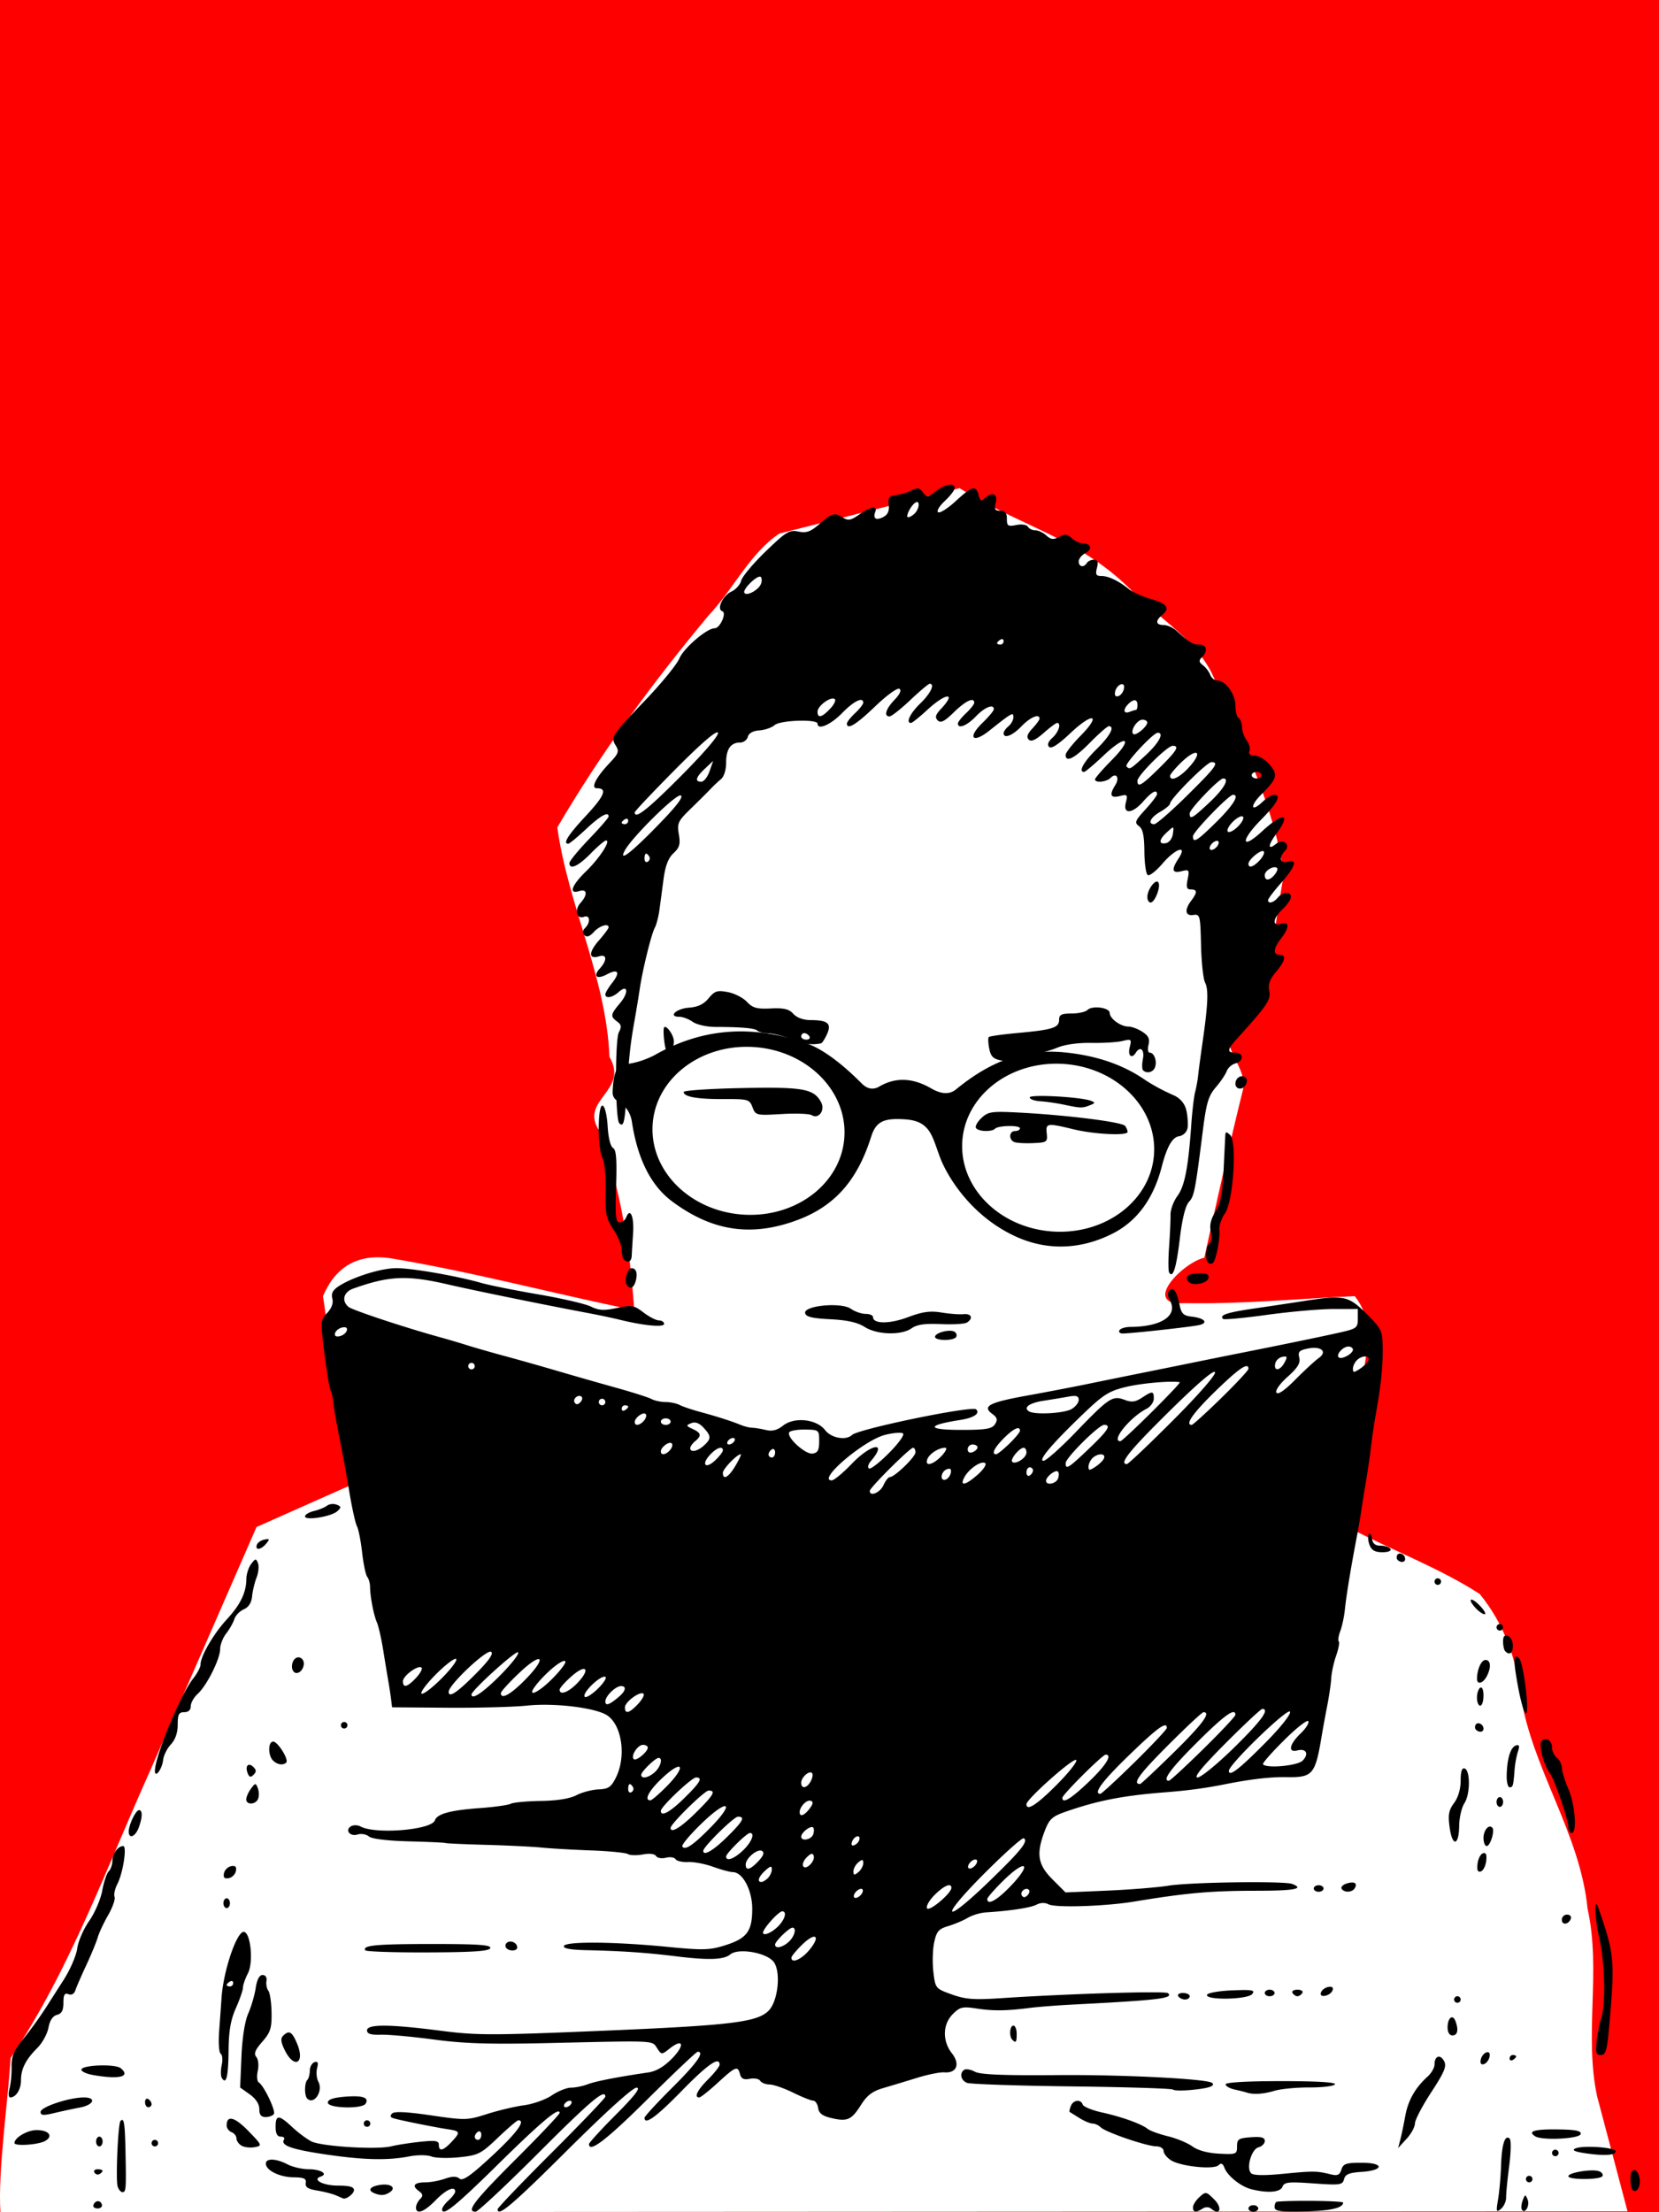
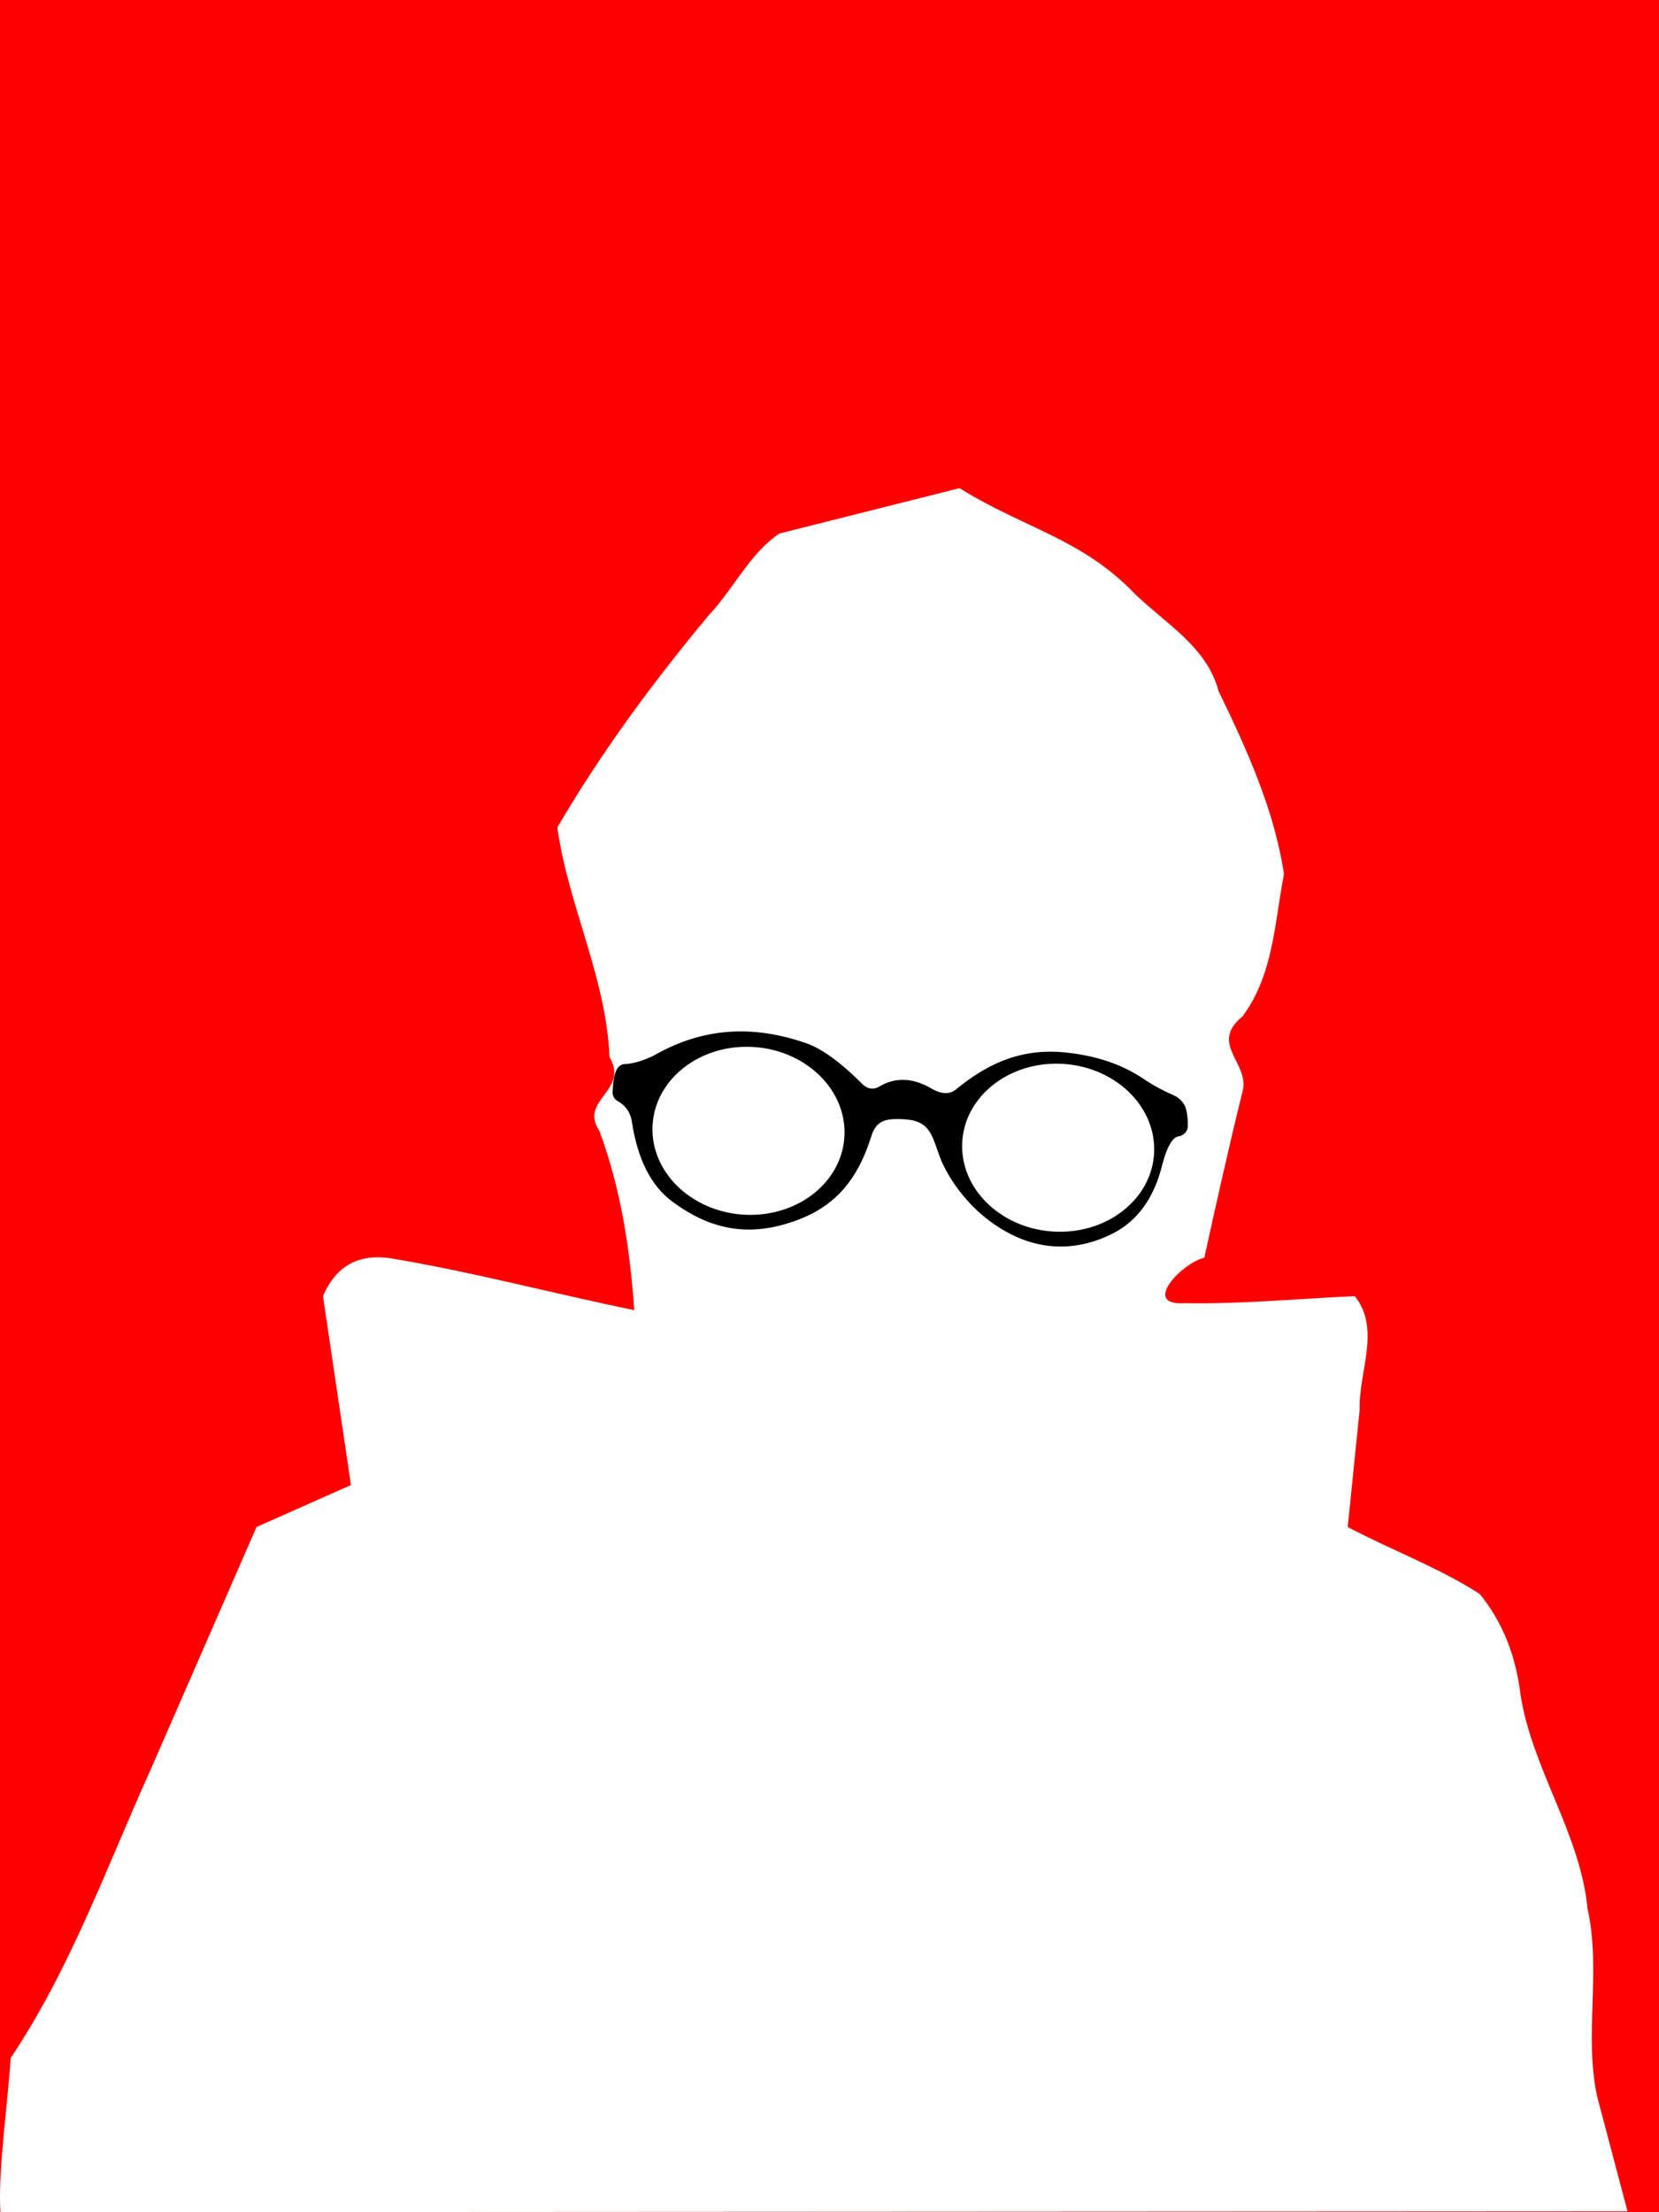
<svg xmlns="http://www.w3.org/2000/svg" width="512" height="682.667" viewBox="0 0 480 640">
  <path d="M480 640H0V0h480z" fill="red" />
  <path d="M.132 640c-.802-11.794 2.3-33.094 2.937-44.583 17.387-25.966 27.859-55.474 40.656-83.79l30.494-69.86 27.322-12.143-8.096-54.644c3.665-8.583 10.098-12.284 19.359-10.996 23.647 3.923 47.122 10.213 70.703 15.044-1.236-17.733-3.89-35.18-10.108-51.908-5.991-8.923 8.768-11.42 2.94-21.352-.93-22.962-11.958-43.784-15.094-66.387 12.751-21.803 27.703-42.045 43.854-61.435 7.092-7.479 11.918-17.965 20.402-23.596l52.116-13.126c18.63 11.629 35.42 14.562 50.767 30.622 8.98 8.696 20.809 15.282 24.194 28.12 8.192 16.875 16.12 34.366 18.916 52.906-2.746 14.174-3.053 29.198-12.03 41.203-9.536 7.82 1.683 13.165.174 21.142-3.994 16.15-7.618 32.384-11.186 48.632-6.51 1.546-18.403 14.021-5.662 13.155 16.42.325 32.785-1.301 49.175-2.024 7.646 9.456 1.091 21.922 1.42 32.93l-3.444 33.858c12.553 6.65 26.45 11.789 38.181 19.365 6.894 8.466 10.49 18.293 11.806 29.06 3.339 21.656 17.263 40.066 19.414 62.074 3.97 17.754-1.075 36.652 2.772 54.275l8.782 33.212z" fill="#fff" fill-rule="evenodd" />
-   <path d="M120.361 638.625c0-.675.532-1.766 1.181-2.425.946-.959.855-1.437-.458-2.407-2.028-1.499-1.206-2.44 2.127-2.44 1.395 0 3.883-.47 5.53-1.044 2.137-.745 3.344-.754 4.217-.028.93.772 3.182-.802 9.425-6.59 7.094-6.576 9.827-10.284 7.58-10.284-.343 0-3 2.267-5.903 5.036-4.922 4.694-5.68 5.078-11.165 5.651-3.237.338-6.874.24-8.081-.22-1.249-.475-4.008-.485-6.394-.025-6.329 1.221-13.276 1.051-24.375-.597-9.785-1.453-12.921-2.585-11.87-4.285.284-.46-.146-.837-.956-.837-1.006 0-1.472-.897-1.472-2.834 0-3.573.91-3.561 4.788.061 1.705 1.593 4.194 3.456 5.531 4.141 2.882 1.477 19.009 2.475 23.149 1.432 1.593-.4 5.34-.986 8.327-1.3 4.464-.47 5.43-.319 5.43.852 0 2.028 1.24 1.767 3.614-.76 2.7-2.874 2.613-3.191-1.016-3.733-3.77-.562-13.916-2.608-15.742-3.174-.913-.283-1.031-.722-.373-1.38.659-.66 4.243-.487 11.256.54 9.941 1.457 10.492 1.443 16.23-.392 3.267-1.044 8.075-2.182 10.685-2.528 2.61-.347 6.225-1.634 8.034-2.862 1.809-1.227 4.305-2.231 5.547-2.231 1.241 0 3.415-.44 4.83-.979 2.344-.89 8.462-2.084 17.517-3.417 2.32-.341 4.574-1.67 6.933-4.086 3.744-3.834 3.22-5.945-.709-2.854-2.36 1.857-2.37 1.856-3.665-.094-1.504-2.266.037-2.193-31.026-1.48-17.354.397-24.67.177-33.53-1.009-6.235-.834-13.141-1.464-15.35-1.4-2.934.087-4.014-.251-4.014-1.255 0-1.84 6.475-1.806 21.353.112 10.483 1.352 14.72 1.35 47.266-.018 36.74-1.544 44.244-2.456 47.57-5.782 2.662-2.663 3.603-10.88 1.596-13.943-1.83-2.794-10.275-4.342-12.705-2.33-1.875 1.555-6.284 1.699-15.822.518-8.474-1.048-15.63-1.536-25.775-1.758-4.59-.1-6.766-.501-6.53-1.204.463-1.38 14.504-1.269 29.868.235 10.454 1.023 12.283.974 16.812-.45 6.276-1.974 7.821-4.055 7.821-10.532 0-5.395-2.747-10.6-5.609-10.627-.811-.008-3.388-.703-5.725-1.546-2.338-.843-5.6-1.464-7.25-1.379-1.649.085-3.268-.283-3.6-.818-.33-.535-1.59-.724-2.8-.42-1.21.303-2.493.08-2.85-.498-.395-.64-1.89-.818-3.82-.456-1.744.328-3.684.278-4.31-.109-.627-.387-5.436-.86-10.687-1.052-5.252-.192-11.673-.562-14.27-.824-2.598-.261-9.824-.616-16.057-.789-6.234-.172-11.547-.411-11.807-.531-.26-.12-5.034-.338-10.61-.484-6.207-.164-10.675-.714-11.525-1.419-.763-.633-2.222-.887-3.242-.563-2.18.692-3.772-1.235-1.95-2.361.688-.425 1.943-.403 2.789.05 4.38 2.344 20.583.992 21.513-1.796.616-1.85 4.474-2.91 12.789-3.51 4.24-.307 8.346-.877 9.126-1.267.78-.39 4.705-.76 8.725-.821 4.724-.072 8.363-.657 10.294-1.656 1.643-.85 4.518-1.607 6.388-1.684 2.883-.117 3.653-.643 5.053-3.444 2.992-5.99 1.793-14.914-2.405-17.888-3.183-2.256-15.163-3.749-23.332-2.907-3.896.401-14.272.675-23.058.609l-15.974-.122-.294-2.36a126.613 126.613 0 00-.793-5.196 804.364 804.364 0 01-1.483-8.973c-.542-3.376-1.362-6.99-1.823-8.028-.926-2.086-1.96-7.476-1.985-10.346-.009-1.015-.373-2.29-.81-2.834-.438-.543-1.108-3.734-1.489-7.09-.381-3.355-1.052-6.755-1.49-7.555-.438-.8-1.431-5.28-2.207-9.956-.775-4.675-2.096-11.9-2.935-16.057-.838-4.156-1.606-8.619-1.706-9.917-.1-1.299-.44-2.787-.758-3.306-.317-.52-1.124-5.306-1.793-10.637-1.183-9.434-1.161-9.75.795-11.832 1.304-1.388 1.824-2.849 1.482-4.159-.383-1.463.121-2.445 1.828-3.564 4.058-2.658 12.257-5.227 16.699-5.232 4.53-.005 17.506 2.252 24.57 4.274 2.338.668 9.777 2.16 16.53 3.316 6.753 1.155 13.577 2.735 15.164 3.512 2.318 1.134 3.805 1.217 7.553.417 4.298-.916 4.904-.814 7.677 1.301 1.656 1.263 3.676 2.297 4.49 2.297.814 0 1.48.45 1.48 1.002 0 1.063-5.813.526-12.751-1.178-2.078-.51-6.116-1.366-8.973-1.903-12.871-2.418-33.283-6.583-40.614-8.286-11.998-2.788-17.165-2.57-27.628 1.166-2.793.997-3.433 3.551-1.328 5.298 1.133.94 16.597 6.06 26.594 8.803 2.078.57 5.574 1.605 7.77 2.299 2.194.694 7.082 2.095 10.861 3.114 3.78 1.02 10.697 2.977 15.372 4.351a1509.955 1509.955 0 0016.982 4.86c4.665 1.3 9.206 2.751 10.092 3.225.885.474 2.706.862 4.046.862 1.34 0 3.174.383 4.076.852.902.47 3.553 1.368 5.89 1.999 4.86 1.31 9.072 2.66 11.807 3.782 1.04.426 2.527.791 3.306.81.78.02 2.566.312 3.972.65 1.816.435 3.252.063 4.97-1.288 3.276-2.577 9.684-1.874 12.152 1.334 1.766 2.294 6.009 3.06 7.761 1.4 1.865-1.765 34.781-8.556 35.926-7.412 1.193 1.193-.69 2.45-4.573 3.054-10.194 1.586-9.801 2.93.843 2.883 6.667-.03 8.346-.333 9.188-1.663.815-1.287.64-1.916-.838-3.006-2.947-2.175-.828-3.284 10.022-5.244 5.409-.977 13.234-2.476 17.39-3.332 4.156-.855 10.744-2.195 14.64-2.978 3.897-.783 11.122-2.245 16.057-3.25a3516.494 3516.494 0 0113.696-2.761c11.564-2.29 24.028-4.864 28.808-5.948 4.87-1.104 5.195-1.354 5.195-3.99v-2.811l-7.084.009c-3.896.005-12.556.767-19.244 1.693-6.688.927-12.39 1.454-12.672 1.172-1.114-1.114 1.135-1.865 9.032-3.016 4.534-.661 11.006-1.635 14.383-2.164 11.531-1.806 12.832-1.544 18.045 3.642 4.393 4.37 4.67 4.936 4.738 9.681.08 5.57-.438 10.671-1.95 19.208-.551 3.117-1.185 7.367-1.409 9.445-.223 2.078-.867 6.541-1.431 9.918-.564 3.376-1.21 7.414-1.434 8.973-.224 1.558-.852 5.171-1.396 8.028-1.684 8.857-2.909 16.368-3.312 20.312-.213 2.08-.814 4.905-1.336 6.278-.522 1.373-.721 2.724-.443 3.002.278.279-.061 2.129-.754 4.111-.693 1.983-1.329 4.88-1.412 6.44-.084 1.558-.607 5.17-1.164 8.028-.557 2.857-1.26 6.682-1.562 8.5-1.915 11.545-2.567 12.31-10.375 12.172-4.452-.078-10.281.599-17.474 2.029-6.079 1.208-10.77 1.836-17.945 2.402-11.846.934-19.323 2.412-28.474 5.628-3.76 1.32-4.606 2.111-5.904 5.508-2.533 6.634-2.035 9.744 2.248 14.027l3.762 3.762 12.059-.518c6.632-.285 14.608-.93 17.725-1.432 6.308-1.018 33.478-1.398 35.815-.5 3.664 1.405.644 1.97-10.549 1.97-12.99 0-20.06.628-35.183 3.126-8.384 1.384-22.776 1.845-24.794.793-1.027-.536-2.335-.497-3.456.103-1.658.887-7.733 1.813-14.726 2.244-1.558.096-3.896.805-5.195 1.576-1.298.771-3.831 1.84-5.629 2.375-2.781.829-3.387 1.532-4.07 4.732-.443 2.067-.545 5.914-.228 8.548.57 4.747.617 4.803 5.329 6.498 3.958 1.423 6.357 1.603 14.357 1.076 19.742-1.3 47.413-2.132 48.188-1.45 1.716 1.507-2.583 2.021-27.722 3.313-4.416.227-9.941.658-12.279.957-6.795.87-10.55.911-15.402.17-4.05-.617-4.79-.443-6.848 1.616-2.953 2.953-3.064 7.789-.26 11.354 2.442 3.104 1.386 5.782-2.171 5.505-1.23-.096-4.788.616-7.905 1.583a742.389 742.389 0 01-9.787 2.958c-3.105.905-4.685 2.096-6.416 4.837-2.774 4.396-3.972 4.933-8.579 3.848-2.625-.618-3.632-1.383-3.855-2.93-.166-1.151-.804-2.097-1.417-2.102-.613-.01-3.24-1.054-5.838-2.332-2.597-1.277-5.653-2.336-6.792-2.352-1.138-.016-2.356-.495-2.708-1.063-.351-.569-1.704-.83-3.006-.581-1.755.335-2.488-.01-2.833-1.328-.66-2.524-1.24-2.3-6.436 2.47-2.547 2.338-4.958 4.25-5.359 4.25-1.6 0-.561-2.12 2.577-5.258 1.818-1.818 3.306-3.716 3.306-4.219 0-2.503-3.44-.122-10.966 7.588-7.388 7.57-10.758 10.004-10.758 7.772 0-.402 3.613-4.324 8.028-8.716 7.117-7.08 9.462-10.39 7.36-10.39-.369 0-6.882 6.163-14.475 13.695-11.948 11.853-16.97 15.702-16.97 13.007 0-.378 3.497-4.204 7.771-8.5 5.605-5.634 7.266-7.812 5.959-7.812-1.092 0-8.99 7.143-19.845 17.945-16.118 16.041-20.332 19.612-20.332 17.227 0-.395 7.013-7.722 15.585-16.282 8.571-8.56 15.585-15.887 15.585-16.282 0-2.424-4.24 1.14-19.363 16.282-9.34 9.35-17.518 17.001-18.172 17.001-2.837 0-.431-3.145 11.56-15.112 7.013-6.999 12.751-13.064 12.751-13.48 0-1.88-5.253 2.505-17.756 14.818-12.457 12.268-16.247 15.311-16.247 13.046 0-.477.85-1.637 1.89-2.577 1.038-.94 1.889-2.07 1.889-2.508 0-1.78-2.648-.608-5.668 2.508-3.282 3.386-5.667 4.26-5.667 2.077zm18.89-21.024c0-.81-.424-1.21-.944-.889-.52.321-.944.984-.944 1.473 0 .489.425.889.944.889.52 0 .945-.663.945-1.473zm25.975-8.917c.321-.52.159-.945-.36-.945-.52 0-1.208.425-1.529.945-.321.52-.159.944.36.944.52 0 1.208-.425 1.529-.944zm68.872-44.473c3.464-4.116 1.955-5.459-1.917-1.705-1.76 1.705-3.2 3.442-3.2 3.86 0 1.748 2.839.553 5.117-2.155zm-5.9-2.427c1.69-1.529 2.367-4.104 1.08-4.104-.942 0-5.02 3.97-5.02 4.887 0 1.296 2.105.878 3.94-.783zm-3.292-4.269c2.151-2.02 2.934-4.558 1.406-4.558-.818 0-4.13 3.41-5.274 5.431-1.097 1.936 1.503 1.35 3.868-.873zm50.357-11.355c0-1.569-2.13-.664-4.858 2.064-1.552 1.553-2.534 3.29-2.182 3.86.64 1.036 7.04-4.35 7.04-5.924zm10.99-1.925c9.194-8.895 11.34-11.57 9.963-12.422-.427-.264-5.628 4.385-11.558 10.332-13.154 13.192-11.765 15.014 1.594 2.09zm6.551.996c5.98-6.392 3.806-7.388-2.521-1.156-2.547 2.509-4.63 4.896-4.63 5.305 0 2.013 3.033.253 7.151-4.15zm-43.22 2.118c.236-.708-.119-1.063-.827-.826-.682.227-1.426.97-1.653 1.652-.236.709.118 1.063.827.827.681-.227 1.425-.971 1.653-1.653zm48.111-.61c-.9-.9-2.705.558-2.034 1.643.399.645.927.629 1.605-.05.557-.556.75-1.273.429-1.593zm-75.514-3.416c.623-.623 1.133-1.752 1.133-2.508 0-1.09-.39-1.021-1.889.336-1.94 1.756-2.472 3.305-1.133 3.305.415 0 1.265-.51 1.889-1.133zm27.58-4.293c0-1.152-.265-1.197-1.417-.24-.78.646-1.417 1.813-1.417 2.592 0 1.152.265 1.197 1.417.24.78-.646 1.417-1.812 1.417-2.592zm-30.319-.613c1.45-1.543 1.783-2.473 1.05-2.926-1.268-.784-4.734 2.084-4.734 3.917 0 1.894 1.303 1.544 3.684-.991zm15.982-1.55c-.278-.834-.847-.705-2.007.455-.89.89-1.353 2.051-1.027 2.579.789 1.276 3.55-1.486 3.034-3.034zm47.218 1.981c.236-.708-.118-1.062-.827-.826-.681.227-1.425.971-1.653 1.653-.236.708.118 1.062.827.826.682-.227 1.426-.97 1.653-1.653zm-67.644-3.541c2.464-2.361 3.516-5.018 1.986-5.018-.934 0-6.893 5.876-6.893 6.797 0 1.535 2.33.69 4.907-1.78zm-4.704-3.802c4.698-4.627 5.412-5.939 3.232-5.939-1.186 0-10.047 8.71-10.047 9.877 0 1.61 2.86-.042 6.815-3.938zm-4.58-2.942c7.117-7.28 4.902-8.343-2.525-1.212-3.451 3.315-6.047 6.395-5.769 6.846.763 1.234 3.193-.416 8.294-5.634zm42.886 3.792c.566-1.7-1.386-1.343-2.045.374-.353.92-.142 1.352.549 1.121.617-.205 1.29-.878 1.496-1.495zm-13.333-1.635c.308-.801.304-1.712-.007-2.023-.673-.673-3.445 1.461-3.445 2.652 0 1.425 2.864.904 3.452-.629zm-33.943-6.302c5.146-5.082 5.913-6.408 3.709-6.408-1.191 0-11 9.635-11 10.805 0 1.68 2.922-.082 7.291-4.397zm33.254-3.44c-1.458-.486-3.868 2.62-3.055 3.936.341.552 1.366.004 2.415-1.292 1.314-1.623 1.493-2.36.64-2.644zm-36.562-.807c4.614-4.545 5.405-5.94 3.37-5.94-1.261 0-10.186 8.452-10.186 9.647 0 1.835 2.653.393 6.816-3.707zm107.83-3.935c3.545-3.573 6.023-6.757 5.507-7.077-.955-.59-14.366 11.348-14.366 12.788 0 2.123 3.01.183 8.858-5.71zM193 516.683c5.589-5.695 4.611-7.825-1.153-2.512-4 3.686-5.645 6.672-3.678 6.672.411 0 2.586-1.872 4.831-4.16zm122.002-1.178c4.965-4.737 6.927-7.885 4.914-7.885-.928 0-12.54 11.564-12.54 12.488 0 1.815 2.444.34 7.626-4.603zM183.132 517c-.81-1.31-1.377-1.066-1.377.593 0 .81.432 1.206.96.88.528-.327.715-.99.417-1.473zm145.156-7.195c5.122-5.033 9.313-9.496 9.313-9.918 0-2.017-2.687-.077-10.904 7.872-7.76 7.507-10.503 11.195-8.326 11.195.332 0 4.795-4.117 9.917-9.15zm-93.706 5.495c.52-.97.68-2.03.356-2.353-.825-.825-3.123 1.247-3.123 2.817 0 1.878 1.663 1.6 2.767-.464zm105.04-8.329c8.278-8.133 10.86-11.63 8.588-11.63-.399 0-5.088 4.378-10.42 9.73-8.27 8.296-10.245 11.05-7.928 11.05.246 0 4.638-4.118 9.76-9.15zm8.501-.944c5.122-5.033 9.313-9.496 9.313-9.918 0-2.2-3.177.08-11.08 7.95-7.675 7.643-10.222 11.117-8.15 11.117.332 0 4.795-4.117 9.917-9.15zm-158.65 6.642c1.689-1.529 2.367-4.104 1.08-4.104-.942 0-5.02 3.97-5.02 4.887 0 1.296 2.104.878 3.94-.783zm167.618-7.112c7.864-7.712 10.373-11.16 8.12-11.16-.398 0-5.172 4.463-10.609 9.917-6.758 6.782-9.326 9.918-8.12 9.918.97 0 5.744-3.904 10.609-8.675zm9.195-1.548c4.26-4.31 7.232-8.067 6.963-8.802-.507-1.385-17.702 15.231-17.702 17.106 0 1.844 3.004-.478 10.739-8.304zm10.59 5.355c1.922-1.922 1.06-3.63-1.495-2.962-2.827.74-2.362-1.753.912-4.89 1.54-1.474 2.55-3.085 2.246-3.578-.305-.493-3.457 1.984-7.004 5.504-3.548 3.52-6.298 6.646-6.111 6.945.81 1.298 9.946.485 11.452-1.02zm-189.454-3.78c0-.438-.622-.797-1.383-.797-1.542 0-3.61 3.192-2.674 4.128.675.675 4.057-2.1 4.057-3.33zm-2.837-12.6c1.218-1.297 1.943-2.63 1.611-2.962-.919-.919-5.385 2.336-5.385 3.924 0 2.035 1.26 1.714 3.774-.962zm-5.427-2.183c1.902-1.634 2.153-3.016.546-3.016-1.594 0-4.56 2.896-4.56 4.453 0 1.408 1.201.978 4.014-1.437zm-4.051-5.704c-1.398-.466-6.665 4.612-5.963 5.748.3.486 2.003-.53 3.784-2.256 1.78-1.727 2.761-3.298 2.179-3.492zm-43.096-5.121c-.297-.482-2.808 1.363-5.58 4.1-2.77 2.736-4.794 5.37-4.496 5.851.297.482 2.808-1.363 5.58-4.1 2.77-2.736 4.794-5.37 4.496-5.851zm6.152 3.741c3.413-3.48 4.685-5.378 3.92-5.85-1.283-.794-12.276 9.57-12.276 11.575 0 1.921 2.619.127 8.356-5.725zm6.642.877c3.284-3.314 5.566-6.275 5.07-6.582-.761-.47-13.457 11.05-13.457 12.211 0 1.699 3.36-.556 8.387-5.629zm7.107 1.395c6.528-6.628 5.102-8.424-1.632-2.055-2.949 2.788-5.361 5.433-5.361 5.877 0 1.973 2.784.45 6.993-3.822zm8.1-.545c2.283-2.327 3.88-4.502 3.549-4.834-.71-.71-5.032 2.722-8.113 6.442-3.611 4.36-.069 3.112 4.564-1.608zm7.03 1.473c3.923-4.095 2.605-5.72-1.626-2.006-1.923 1.689-3.496 3.45-3.496 3.917 0 1.72 2.557.766 5.122-1.911zm-46.684-1.49c1.218-1.296 1.943-2.629 1.61-2.96-.918-.92-5.385 2.335-5.385 3.923 0 2.035 1.26 1.714 3.775-.962zm135.242-55.73c.591-1.299 1.418-2.361 1.836-2.361 1.388 0 7.437-5.841 7.437-7.182 0-.725-.307-1.319-.683-1.319-.928 0-12.54 11.564-12.54 12.488 0 1.749 2.969.527 3.95-1.626zm27.358-3.155c1.655-1.479 2.578-2.944 2.058-3.266-1.186-.733-4.697 1.67-6.001 4.108-1.457 2.723.397 2.327 3.943-.842zm23.148 1.225c.308-.801.305-1.712-.007-2.023-.673-.673-3.445 1.461-3.445 2.652 0 1.425 2.864.904 3.452-.629zm-59.744-4.21c5.763-6.012 10.615-6.713 5.555-.801-.734.857-.954 1.794-.49 2.081.465.287 3.085-1.745 5.821-4.516 2.87-2.906 4.558-5.297 3.988-5.65-.544-.335-2.861-.139-5.15.438-6.163 1.552-19.795 13.171-15.453 13.171.662 0 3.24-2.125 5.73-4.722zm28.733 2.523c.213-1.096-.145-1.399-1.18-1.001-1.747.67-2.042 3.544-.305 2.966.65-.217 1.318-1.1 1.485-1.965zm-62.296-2.05c1.073-1.818 1.756-3.306 1.517-3.306-1.077 0-5.17 4.248-5.17 5.365 0 2.248 1.666 1.309 3.653-2.059zm86.077 1.361c0-.489-.425-.889-.945-.889s-.944.663-.944 1.473.425 1.21.944.889c.52-.321.945-.984.945-1.473zm20.57-3.567c.48-1.442-1.929-1.418-3.38.034-.623.623-1.133 1.737-1.133 2.476 0 1.151.296 1.146 2.073-.033 1.14-.758 2.238-1.872 2.44-2.477zm-110.3-2.209c0-1.415-1.785-.813-3.708 1.252-2.619 2.811-1.34 4.271 1.447 1.653 1.244-1.169 2.261-2.476 2.261-2.905zm105.857-.451c5.587-5.33 6.619-6.94 4.446-6.94-1.544 0-11.128 9.53-11.128 11.065 0 1.977.805 1.48 6.682-4.125zm-42.574 2.032c1.237-1.316 1.7-2.36 1.047-2.36-1.866 0-4.554 1.709-5.156 3.279-.871 2.269 1.643 1.707 4.11-.919zm24.558-.977c0-.761-.36-1.384-.798-1.384-1.23 0-4.006 3.382-3.33 4.058.935.935 4.128-1.133 4.128-2.674zm42.395-9.304c7.417-7.433 12.428-13.174 12.16-13.932-.292-.822-5.123 3.314-13.338 11.417-11.436 11.28-14.547 15.158-12.16 15.158.397 0 6.399-5.69 13.338-12.643zm-28.159 3.434c9.629-9.998 10.669-10.687 14.136-9.379 2.057.777 3.117.65 5.03-.604 3.085-2.021 3.434-1.994 3.434.268 0 1.02-.956 2.347-2.125 2.947-4.781 2.455-10.361 9.37-7.556 9.364.788-.003 17.862-16.959 17.19-17.071-2.674-.45-11.044.288-15.537 1.367-4.926 1.183-6.55 2.208-12.41 7.825-9.027 8.652-13.17 13.547-11.469 13.547.741 0 4.93-3.719 9.307-8.264zm-86.964 5.847c0-.81-.425-1.21-.945-.889-.52.321-.944.984-.944 1.473 0 .489.425.889.944.889.52 0 .945-.663.945-1.473zm-30.349-.74c.579-.696.776-1.543.439-1.88-.71-.71-3.149 1.088-3.149 2.32 0 1.243 1.518.997 2.71-.44zm43.1-2.51c0-3.257-.06-3.307-4.068-3.365-2.237-.033-4.303.32-4.59.785-.873 1.414 4.652 6.46 6.745 6.16 1.504-.216 1.913-.98 1.913-3.58zm45.809 1.788c0-.464-.638-.843-1.417-.843-.78 0-1.417.624-1.417 1.387 0 .845.554 1.174 1.417.843.78-.299 1.417-.923 1.417-1.387zm9.164-1.029c1.713-1.66 3.115-3.36 3.115-3.778 0-1.527-1.813-.69-4.65 2.147-2.771 2.771-3.678 4.65-2.243 4.65.365 0 2.065-1.358 3.778-3.019zm-88.342.512c2.183-1.977 2.167-2.767-.109-5.21-1.246-1.337-2.384-1.748-3.542-1.277-1.56.634-1.524.778.42 1.682 2.491 1.16 2.645 1.927.708 3.534-.78.647-1.417 1.549-1.417 2.005 0 1.34 2.076.953 3.94-.734zm8.811-1.27c.321-.52.159-.945-.36-.945-.52 0-1.208.425-1.529.944-.321.52-.159.945.36.945.52 0 1.208-.425 1.53-.945zm-26.098-5.991c.579-.697.776-1.544.439-1.88-.71-.71-3.149 1.088-3.149 2.319 0 1.243 1.518.998 2.71-.439zm7.68.323c0-.52-.638-.945-1.417-.945-.78 0-1.417.426-1.417.945 0 .52.638.945 1.417.945.78 0 1.417-.426 1.417-.945zm159.267-6.78c4.352-4.247 7.913-8.073 7.913-8.5 0-2.023-2.714-.185-9.554 6.47-6.477 6.304-8.904 9.755-6.86 9.755.324 0 4.149-3.476 8.501-7.724zm-43.327 3.171c1.169-.649 2.125-1.85 2.125-2.669 0-1.163-.671-1.368-3.07-.936-1.688.303-4.885.831-7.104 1.173-4.11.633-5.964 1.99-4.205 3.077 1.672 1.033 10.023.594 12.254-.645zm-128.219-.697c0-.23-.425-.417-.944-.417-.52 0-.945.45-.945 1s.425.738.945.417c.52-.32.944-.771.944-1zm-13.46-2.857c-.9-.9-2.704.558-2.033 1.643.398.646.927.63 1.605-.05.556-.555.749-1.272.429-1.593zm6.849 1.496a.947.947 0 00-.945-.945.947.947 0 00-.945.945c0 .52.426.944.945.944.52 0 .945-.425.945-.944zm206.377-12.71c2.646-1.864.755-3.545-3.117-2.77-2.495.498-2.914.943-2.487 2.643.389 1.548-.432 2.892-3.38 5.54-2.27 2.037-3.615 3.945-3.225 4.576.43.697 2.388-.653 5.495-3.788 2.654-2.678 5.675-5.469 6.714-6.2zm14.431.586c.48-1.441-1.928-1.417-3.38.034-.623.623-1.133 1.738-1.133 2.477 0 1.15.296 1.146 2.073-.034 1.14-.757 2.239-1.872 2.44-2.477zm-258.59 1.734a.947.947 0 00-.944-.944.947.947 0 00-.944.944c0 .52.425.945.944.945.52 0 .945-.425.945-.945zm234.287-1.029c.904-1.69.81-1.926-.664-1.642-.947.182-1.863 1.07-2.037 1.974-.44 2.286 1.422 2.057 2.701-.332zm19.79-3.727c0-.5-.586-.911-1.301-.911-1.57 0-3.643 2.298-2.817 3.123.768.768 4.118-1.031 4.118-2.212zm-291.118-5.488c.27-.813-.184-1.153-1.26-.944-.926.18-1.874.898-2.107 1.597-.27.813.183 1.153 1.26.945.926-.18 1.874-.899 2.107-1.598zm244.836 253.605c0-.7.846-2.036 1.88-2.972 1.821-1.648 1.956-1.625 4.296.715 2.394 2.394 1.675 4.786-.818 2.718-.737-.612-1.684-.647-2.556-.096-1.94 1.227-2.802 1.114-2.802-.365zm16.057.326c0-.52.638-.945 1.417-.945.78 0 1.417.425 1.417.945 0 .519-.638.944-1.417.944-.78 0-1.417-.425-1.417-.944zm7.556-.435c0-.8.32-1.484.709-1.52 4.807-.448 19.126-.25 19.126.265 0 1.576-3.815 2.42-11.57 2.56-6.876.124-8.265-.096-8.265-1.305zm64.668-2.212c.374-2.21.766-6.67.871-9.91.198-6.067 1.158-8.983 2.502-7.597.422.435.35 3.979-.158 7.875-.51 3.896-.91 7.995-.892 9.109.018 1.114-.65 2.592-1.485 3.284-1.367 1.135-1.45.862-.838-2.76zm6.868 2.965c-.253-.435-.134-1.64.265-2.68.682-1.778.766-1.788 1.424-.172.704 1.73-.831 4.323-1.689 2.852zm-413.295-1.263c.476-1.426 1.994-1.573 2.44-.236.217.65-.315 1.18-1.18 1.18-.866 0-1.433-.424-1.26-.944zm70.21-2.835c-1.04-.45-3.497-1.081-5.462-1.402-2.664-.434-3.504-.99-3.306-2.187.213-1.282-.493-1.612-3.511-1.641-4.035-.04-8.029-2.014-8.029-3.969 0-1.606 2.965-1.5 6.268.222 1.488.776 4.274 1.413 6.192 1.417 3.416.01 5.643 1.37 3.436 2.106-2.638.879.645 2.622 4.94 2.622 3.359 0 4.666.369 4.666 1.316 0 1.02-2.27 2.75-3.147 2.398-.087-.035-1.008-.432-2.047-.882zm11.098-.624c-2.074-.837-1.271-1.98 1.694-2.416 3.134-.46 4.76.87 2.677 2.188-1.422.9-2.557.96-4.371.228zm-74.288-1.972c-.596-1.946.121-18.24.834-18.952 1.017-1.017 1.272.54 1.442 8.799.226 10.98.164 11.806-.889 11.806-.484 0-1.109-.744-1.387-1.653zm328.077.833c-3.043-.753-6.923-3.82-7.823-6.186-.494-1.3-.978-1.522-1.712-.788-1.363 1.364-11.028.358-13.791-1.434-1.17-.759-2.125-1.968-2.125-2.687 0-.72-.956-1.32-2.126-1.333-2.791-.032-14.643-4.087-16.046-5.49-.603-.604-1.664-1.097-2.358-1.097-.693 0-2.415-.721-3.825-1.603-1.41-.882-2.68-1.671-2.823-1.754-.142-.083.01-.85.338-1.703.689-1.796 2.895-2.074 3.442-.434.205.614 2.684 1.633 5.51 2.263 5.88 1.31 11.412 3.3 13.291 4.777.71.558 3.348 1.517 5.863 2.131 2.515.614 5.703 1.937 7.084 2.94 1.59 1.155 4.418 1.922 7.706 2.09 4.983.255 5.195.17 5.195-2.095 0-2.103.44-2.393 4.015-2.652 3-.217 4.014.053 4.014 1.07 0 .749-.805 1.572-1.79 1.83-2.079.543-3.65 6.024-2.155 7.519.64.64 3.795.694 9.304.157 8.773-.853 9.66-.844 13.674.144 2.014.496 2.628.229 3.134-1.364.538-1.697 1.377-1.982 5.838-1.982 6.637 0 6.568 2.223-.083 2.654-3.516.227-4.62.693-4.99 2.107-.439 1.677-1.113 1.77-8.846 1.221-7.25-.515-8.451-.386-8.968.963-.62 1.612-4.21 1.907-8.947.736zm110.26.206c-.354-.355-.645-1.885-.645-3.4 0-3.276 2.193-3.126 2.677.183.335 2.284-.943 4.306-2.032 3.217zm-30.87-3.164c0-.52.425-.945.945-.945s.944.425.944.945-.425.944-.944.944a.947.947 0 01-.945-.944zm12.28-.824c0-1.061 6.945-2.184 8.892-1.438.817.314 1.25.951.963 1.416-.673 1.09-9.856 1.11-9.856.022zm-426.442-1.05c-.327-.528.069-.96.879-.96 1.659 0 1.903.567.593 1.377-.484.299-1.146.111-1.472-.417zm421.719-5.682c0-.52.425-.945.944-.945.52 0 .945.425.945.945s-.425.944-.945.944a.947.947 0 01-.944-.944zm9.445.057c-2.933-.443-3.776-.861-2.721-1.348 2.15-.993 11.694-.325 11.694.818 0 1.17-3.399 1.372-8.973.53zm-388.58-2.142c-.83-.464-1.507-1.414-1.507-2.112 0-.698-.638-1.514-1.417-1.813-.78-.299-1.417-1.17-1.417-1.934 0-3.077 2.298-2.5 6.254 1.569 4.036 4.152 4.085 4.275 1.869 4.698-1.252.24-2.954.055-3.783-.408zm-65.735-.788c0-1.552 3.74-3.74 6.394-3.74 3.555 0 4.936 1.757 2.476 3.149-1.962 1.11-8.87 1.57-8.87.591zm23.613-.433c0-.78.425-1.417.945-1.417s.944.638.944 1.417-.425 1.416-.944 1.416c-.52 0-.945-.637-.945-1.416zm16.057.472c0-.52.425-.945.945-.945s.944.425.944.945-.425.944-.944.944a.947.947 0 01-.945-.944zm361.282-.945c.344-1.298.99-4.386 1.437-6.86.824-4.568 2.887-8.215 6.487-11.468 1.095-.99 1.99-2.558 1.99-3.486 0-2.488 1.65-3.069 2.77-.975.797 1.49.118 3.132-3.731 9.029-2.588 3.964-4.705 8.02-4.705 9.014 0 .994-1.097 3-2.437 4.458l-2.437 2.65.626-2.362zm39.072-1.02c-2.58-1.595.082-2.212 8.466-1.963 3.562.106 4.922.496 4.644 1.33-.45 1.352-11.114 1.867-13.11.633zm-338.96-3.702c0-.52.425-.945.944-.945.52 0 .945.425.945.945s-.425.944-.945.944a.947.947 0 01-.944-.944zm-93.508-3.37c0-1.43 8.247-4.186 12.53-4.186 3.79 0 2.843 2.192-1.273 2.943-1.775.323-5.035 1.024-7.242 1.556-3.224.776-4.015.715-4.015-.313zm63.283-.816c0-1.463-1.007-3.014-2.773-4.272l-2.773-1.974.377-8.898c.233-5.51.98-10.267 1.961-12.494.872-1.978 1.844-5.296 2.16-7.374.377-2.473 1.066-3.778 1.993-3.778.849 0 1.299.69 1.123 1.723-.162.948.087 2.223.553 2.834.466.61.882 3.466.925 6.346.067 4.496-.312 5.682-2.683 8.398-2.09 2.394-2.51 3.465-1.729 4.407.582.7.766 2.462.422 4.027-.336 1.53-.205 3.033.291 3.34 1.482.916 4.954 8.177 4.365 9.13-.3.485-1.37.882-2.378.882-1.313 0-1.834-.653-1.834-2.297zm-33.058-2.01c0-.81.425-1.21.945-.888.52.32.944.984.944 1.472 0 .49-.425.89-.944.89-.52 0-.945-.663-.945-1.473zm52.893.148c0-.92 1.52-1.447 4.959-1.721 5.128-.409 7.052.244 5.954 2.02-.99 1.6-10.913 1.33-10.913-.3zm-5.982-1.193c-.84-.84-.805-4.548.05-5.403.375-.374.693-1.577.709-2.672.016-1.096.624-2.193 1.352-2.438.976-.328 1.175.125.757 1.723-.312 1.193-.149 2.95.362 3.905 1.467 2.74-1.256 6.858-3.23 4.885zm-86.116-2.913c.376-1.428.643-4.26.593-6.29-.071-2.841.622-4.586 3-7.557 2.88-3.594 5.482-7.228 7.749-10.818.52-.823 2.473-3.883 4.342-6.8 1.868-2.918 3.623-6.987 3.898-9.043.276-2.055 1.827-5.63 3.448-7.943 1.62-2.313 3.324-6.262 3.787-8.774.462-2.513 1.314-5.042 1.892-5.62.578-.578 1.05-1.944 1.05-3.035 0-2.051 1.62-4.25 3.13-4.25 1.148 0-.063 7.836-1.696 10.984-.706 1.36-1.07 3.03-.81 3.71.262.68-.578 3.071-1.865 5.314-1.287 2.242-2.642 5.14-3.01 6.438-.37 1.299-1.86 4.912-3.311 8.029-1.452 3.117-2.879 6.403-3.17 7.304-.324 1.002-1.093 1.42-1.982 1.08-1.121-.43-1.453.133-1.453 2.465 0 2.216-.498 3.153-1.866 3.511-1.22.32-2.076 1.609-2.474 3.73-.334 1.783-1.762 4.396-3.174 5.807-3.395 3.396-4.765 6.092-4.765 9.382 0 2.673-1.449 4.974-3.132 4.974-.481 0-.561-1.155-.181-2.598zm357.98 1.19c-.519-.174-2.112-.574-3.541-.889-1.429-.315-2.598-.99-2.598-1.5 0-.569 6.21-.926 16.113-.926 10.323 0 15.906.334 15.538.93-.315.51-3.634.915-7.375.899-3.741-.017-8.287.415-10.101.96-3.225.967-6.14 1.157-8.035.525zm-21.339-.865c-.308-.318-13.484-.733-29.28-.922-15.796-.188-29.464-.655-30.373-1.036-1.799-.755-2.206-2.872-.728-3.786.509-.314 1.89-.052 3.07.583 1.542.83 8.245 1.101 23.869.968 18.957-.163 43.586 1.095 44.777 2.286.877.876-.886 1.485-5.716 1.975-2.782.281-5.31.251-5.619-.067zm-275.215-3.354c-.35-.567-.368-2.255-.04-3.751.33-1.497.197-2.97-.294-3.272-.49-.303-.694-3.213-.454-6.466.241-3.253.555-7.614.697-9.692.557-8.103 4.582-19.747 6.595-19.076 1.9.634 2.627 8.9 1.05 11.949-.792 1.53-1.44 3.387-1.44 4.126 0 .74-.92 3.417-2.046 5.95-1.522 3.426-2.067 6.585-2.125 12.321-.077 7.556-.67 9.97-1.943 7.91zm3.281-27.487c0-.55-.425-.738-.944-.417-.52.321-.945.772-.945 1 0 .23.425.417.945.417s.944-.45.944-1zm-40.614 26.614c-1.818-.321-3.306-1.01-3.306-1.529 0-1.374 9.814-1.734 11.4-.417 2.971 2.466-.47 3.293-8.094 1.946zm401.567-4.411c.18-.926.898-1.874 1.597-2.107.813-.27 1.153.184.945 1.26-.18.926-.898 1.874-1.597 2.107-.813.27-1.154-.183-.945-1.26zm-346-2.696c-1.16-2.338-1.297-3.45-.519-4.228 1.726-1.725 2.587-1.24 4.063 2.292 2.364 5.658-.827 7.402-3.543 1.936zm354.355 2.328c0-.55.425-1 .944-1 .52 0 .945.188.945.417 0 .229-.425.679-.945 1-.52.32-.944.134-.944-.417zm25.196-5.014c.253-2.208.85-5.247 1.327-6.753 1.342-4.235 1.027-16.022-.621-23.27-1.36-5.975-1.507-12.232-.2-8.466 4.638 13.366 4.794 15.093 3.103 34.238-.617 6.997-.985 8.265-2.399 8.265-1.406 0-1.597-.632-1.21-4.014zm-169.078-.394c-.98-.98-.74-4.093.315-4.093.52 0 .944 1.063.944 2.362 0 2.473-.218 2.773-1.26 1.731zm125.936-3.565c0-2.757 1.458-3.957 2.262-1.862.97 2.526.637 4.168-.845 4.168-.873 0-1.417-.886-1.417-2.306zm1.889-8.084c0-.52.425-.944.944-.944.52 0 .945.425.945.944 0 .52-.425.945-.945.945a.947.947 0 01-.944-.945zm-79.812-.944c-.321-.52.291-.945 1.361-.945s1.945.425 1.945.945-.613.944-1.361.944c-.749 0-1.624-.425-1.945-.944zm8.32-.413c.183-.552 3.448-1.13 7.256-1.285 5.898-.239 6.76-.081 5.811 1.062-1.353 1.63-13.6 1.84-13.067.223zm16.71-.532c0-.52.637-.944 1.417-.944.779 0 1.416.425 1.416.944 0 .52-.637.945-1.416.945-.78 0-1.417-.425-1.417-.945zm8.028 0c-.32-.52.317-.944 1.417-.944s1.738.425 1.417.944c-.321.52-.959.945-1.417.945-.458 0-1.096-.425-1.417-.945zm8.234-.146c.233-.699 1.18-1.417 2.107-1.597 1.077-.209 1.53.132 1.26.945-.233.699-1.18 1.417-2.107 1.597-1.076.208-1.53-.132-1.26-.945zm-276.52-12.2c-.892-1.445 3.153-1.822 19.56-1.822 13.183 0 16.915.266 16.61 1.181-.295.885-4.82 1.198-18.071 1.251-9.723.039-17.867-.236-18.098-.61zm40.697-.812c-.299-.483-.111-1.146.416-1.472 1.128-.697 2.85.187 2.85 1.463 0 1.149-2.557 1.156-3.266.01zm305.512-8.015a1.5 1.5 0 011.496-1.495c.822 0 1.327.504 1.121 1.121-.584 1.752-2.617 2.042-2.617.374zm-387.253-4.801c0-.78.425-1.417.944-1.417.52 0 .945.638.945 1.417 0 .78-.425 1.417-.945 1.417s-.944-.638-.944-1.417zm315.47-4.25c0-.52.637-.945 1.416-.945.78 0 1.417.425 1.417.944 0 .52-.637.945-1.417.945-.779 0-1.416-.425-1.416-.945zm8.07.067c-.298-.482.347-1.158 1.432-1.503 2.243-.711 3.262-.114 2.343 1.373-.766 1.24-3.04 1.318-3.775.13zm-323.38-4.457c.184-.95 1.111-1.878 2.061-2.061 1.248-.24 1.636.147 1.395 1.395-.183.95-1.11 1.878-2.06 2.06-1.248.241-1.636-.147-1.395-1.394zm362.699-2.755c.17-1.445.873-2.813 1.562-3.04.884-.29 1.162.365.945 2.216-.17 1.446-.873 2.813-1.562 3.04-.884.29-1.163-.364-.945-2.216zm1.726-7.44c0-2.262 1.506-4.059 2.537-3.028.805.805-.563 5.334-1.61 5.334-.51 0-.927-1.038-.927-2.306zm-9.797-3.078c-.504-3.674-.266-4.984 1.283-7.08 1.183-1.6 1.902-4.045 1.902-6.467 0-2.63.372-3.771 1.144-3.514 1.683.561 1.643 7.448-.057 10.055-.808 1.238-1.489 4.178-1.514 6.533-.062 5.827-1.98 6.156-2.758.473zm-382.18 1.178c0-1.953 2.043-6.184 2.986-6.184 1.056 0 1.002 2.158-.129 5.133-.992 2.61-2.857 3.296-2.857 1.05zm416.534-1.299c0-2.07-3.959-13.63-5.282-15.424-1.906-2.582-3.436-8.512-2.451-9.496 1.277-1.278 3.01-.11 3.01 2.03 0 .944.638 2.246 1.417 2.893.78.646 1.417 1.938 1.417 2.87 0 .933.85 3.679 1.89 6.103 1.972 4.601 2.575 12.75.944 12.75-.52 0-.945-.776-.945-1.726zm-20.78-7.246c0-.78.426-1.417.945-1.417.52 0 .945.637.945 1.417 0 .779-.425 1.416-.945 1.416s-.944-.637-.944-1.416zm-361.75-.764c0-.68.606-2.062 1.349-3.07 1.257-1.709 1.392-1.72 1.99-.18.352.909.396 2.29.097 3.07-.668 1.74-3.437 1.886-3.437.18zm364.678-7.029c.13-4.854 1.125-8.04 2.673-8.557.982-.327 1.12.116.569 1.82-.401 1.238-.827 3.526-.945 5.084-.368 4.816-.473 5.195-1.446 5.195-.52 0-.902-1.594-.85-3.542zm-364.292-.59c-.8-2.086.264-3.15 1.707-1.708.852.852.855 1.38.015 2.22-.84.84-1.25.718-1.722-.513zm-26.82-.637c.043-4.27 7.473-22.17 11.085-26.708 1.169-1.469 2.125-3.292 2.125-4.052 0-2.409 3.78-8.908 7.579-13.028 3.966-4.303 5.627-7.733 5.674-11.717.017-1.395.643-3.345 1.391-4.334 1.236-1.633 1.416-1.653 1.967-.22.333.869.15 2.74-.408 4.16-.558 1.42-1.138 3.855-1.289 5.414-.181 1.874-.996 3.15-2.408 3.77-1.173.514-2.4 1.79-2.727 2.833-.327 1.044-1.385 2.911-2.353 4.15-.967 1.239-1.759 3.272-1.759 4.518 0 2.86-3.885 10.603-6.51 12.975-1.095.99-1.99 2.583-1.99 3.542 0 1.113-.683 1.742-1.89 1.742-1.558 0-1.889.63-1.889 3.6 0 2.349-.687 4.338-1.978 5.724-1.088 1.168-2.096 3.19-2.239 4.495-.294 2.677-2.404 5.456-2.38 3.136zm34.178-2.976c-1.493-1.493-1.459-5.48.048-5.472 1.346.007 4.599 5.234 3.771 6.061-.888.889-2.606.624-3.819-.589zm348.05-8.916c-.332-.332-.373-.976-.092-1.432.604-.977 2.27-.134 2.27 1.148 0 1.015-1.28 1.183-2.178.284zM98.637 499.12c0-.519.425-.944.945-.944s.944.425.944.944c0 .52-.425.945-.944.945a.947.947 0 01-.945-.945zm340.617-10.947c-1.499-8.084-1.426-10.125.3-8.352 1.222 1.253 2.957 14.886 2.016 15.828-.431.43-1.473-2.934-2.316-7.476zm-11.923 2.975c0-1.268.425-2.568.944-2.89.551-.34.945.62.945 2.306 0 1.59-.425 2.89-.945 2.89s-.944-1.038-.944-2.306zm.012-5.487c.03-2.749 1.245-5.431 2.459-5.431 1.546 0 1.699 2.225.329 4.785-1.099 2.052-2.807 2.448-2.788.646zM84.47 482.174c0-2.19 1.695-3.46 2.946-2.21 1.186 1.186.033 4.043-1.63 4.043-.724 0-1.316-.825-1.316-1.833zm351.046-4.464c-.346-.346-.63-1.608-.63-2.804 0-1.544.411-2.016 1.418-1.63.779.299 1.416 1.56 1.416 2.804 0 2.205-.936 2.898-2.204 1.63zm-2.518-6.926c0-.52.425-.945.944-.945.52 0 .945.425.945.945s-.425.944-.945.944a.947.947 0 01-.944-.944zm-6.145-5.673c-2.525-2.79-1.173-3.23 1.426-.463 1.218 1.297 1.781 2.358 1.252 2.358-.53 0-1.735-.853-2.678-1.895zm-11.801-7.55c0-.52.425-.945.944-.945.52 0 .945.425.945.945 0 .519-.425.944-.945.944a.947.947 0 01-.944-.944zm-10.68-6.272c-.331-.332-.373-.976-.091-1.432.603-.977 2.27-.134 2.27 1.148 0 1.015-1.28 1.182-2.178.284zm-8.13-4.354c-.442-1.17-.535-2.55-.207-3.07.328-.52.733.012.9 1.18.216 1.522.939 2.126 2.542 2.126 1.232 0 2.503.425 2.824.944.34.552-.63.945-2.336.945-2.16 0-3.129-.553-3.723-2.125zm-321.927 0c.217-.65 1.195-1.336 2.174-1.526 1.54-.299 1.61-.14.515 1.18-1.498 1.806-3.25 2.03-2.689.346zm13.933-8.236c0-.515 1.168-1.217 2.597-1.558 1.429-.341 3.123-1.034 3.766-1.54.643-.506 1.887-.645 2.765-.308 1.378.529 1.412.786.248 1.879-1.685 1.582-9.376 2.835-9.376 1.527zm182.292-51.96c0-1.178 4.286-2.288 5.629-1.458.557.345.769 1.022.47 1.506-.725 1.173-6.099 1.132-6.099-.047zm-20.385-2.86c-2.034-1.303-5.021-1.971-9.917-2.218-5.275-.266-7.076-.703-7.287-1.77-.436-2.198 10.432-3.22 13.25-1.246 1.15.806 3.059 1.465 4.242 1.465 1.183 0 2.151.417 2.151.926 0 2.01 4.767 2.027 10.092.034 4.258-1.593 6.43-1.895 9.737-1.353 2.341.383 5.213.598 6.382.477 2.293-.237 2.865 1.233.944 2.428-.65.404-4.03.604-7.514.445-4.627-.211-6.91.115-8.475 1.21-3 2.101-10.026 1.896-13.605-.398zm73.75.953c.322-.52 1.728-.949 3.126-.954 8.953-.037 13.816-3.246 11.494-7.584-.717-1.341-.778-2.375-.173-2.98 1.145-1.145 2.162.343 2.975 4.352.48 2.366 1.12 2.974 3.392 3.225 3.776.416 5.053 1.822 2.228 2.453-2.427.543-19.611 2.433-22.115 2.433-.83 0-1.248-.425-.926-.945zm-142.627-13.231c-.741-1.2.325-4.714 1.43-4.714 1.336 0 1.828 1.416 1.253 3.614-.573 2.19-1.72 2.66-2.683 1.1zm162.457-.945c-.933-1.51.039-2.172 3.33-2.269 2.062-.06 2.788.313 2.595 1.333-.322 1.701-4.996 2.44-5.925.936zm-5.468-2.512c-.27-.438-.278-3.769-.016-7.402.262-3.634.45-7.812.417-9.285-.033-1.473.861-3.923 1.986-5.445 2.111-2.855 3.147-8.181 4.023-20.684.273-3.897.777-8.147 1.12-9.446.343-1.298.73-3.423.859-4.722.13-1.299.695-5.55 1.257-9.445 1.605-11.128 1.792-15.44.756-17.44-.529-1.02-1.057-5.908-1.173-10.862-.203-8.593-.305-8.993-2.22-8.711-2.365.348-2.637-1.464-.621-4.13 1.813-2.397 1.79-3.25-.088-3.25-1.214 0-1.412-.615-.948-2.935.551-2.757.444-2.9-1.77-2.343-2.76.692-3.007-.411-.834-3.728 2.654-4.05-.907-2.878-4.693 1.545-1.824 2.13-3.733 3.616-4.242 3.301-.51-.315-.948-3.381-.974-6.814-.036-4.61-.446-6.532-1.57-7.354-1.35-.987-1.139-1.533 1.854-4.8 1.858-2.028 3.377-4.03 3.377-4.448 0-1.502-1.512-.709-3.954 2.074-3.213 3.662-5.952 3.855-5.074.358.572-2.28.43-2.427-1.787-1.87-2.66.667-3.052-.316-1.263-3.18 1.332-2.133.296-3.738-1.35-2.093-1.215 1.216-4.517 1.537-4.517.44 0-.374 2.166-2.873 4.815-5.555 6.397-6.478 4.366-7.69-2.308-1.378-2.778 2.628-5.329 4.777-5.668 4.777-1.745 0-.153-2.896 3.633-6.611 3.89-3.819 5.372-6.612 3.506-6.612-.409 0-2.837 2.125-5.395 4.723-4.538 4.607-7.084 5.892-7.084 3.574 0-.631 1.953-3.131 4.34-5.555 6.144-6.237 3.55-6.892-2.949-.746-3.465 3.278-5.539 4.624-6.163 4-.624-.624-.297-1.522.971-2.67 1.796-1.625 2.619-4.27 1.328-4.27-.32 0-2.073 1.307-3.894 2.906-2.34 2.054-3.605 2.612-4.315 1.902-.71-.71-.4-1.65 1.06-3.204 1.136-1.21 2.066-2.49 2.066-2.846 0-1.556-2.698-.42-5.195 2.186-2.616 2.73-5.195 3.726-5.195 2.005 0-.456.638-1.358 1.417-2.005.779-.647 1.417-1.813 1.417-2.592 0-1.574-.343-1.383-7.022 3.918-4.79 3.802-6.35 1.992-1.953-2.269 1.819-1.763 3.307-3.547 3.307-3.965 0-1.657-2.623-.61-5.194 2.074-2.585 2.698-5.195 3.73-5.195 2.054 0-.429 1.062-1.778 2.361-2.998 1.299-1.22 2.361-2.57 2.361-2.998 0-1.736-2.48-.587-5.862 2.716-2.765 2.7-3.836 3.24-4.702 2.374-.867-.867-.652-1.623.943-3.321 4.635-4.934 1.449-4.705-3.965.284-2.254 2.078-4.37 3.779-4.701 3.779-1.598 0-.269-2.788 2.703-5.668 2.982-2.89 4.3-5.667 2.688-5.667-.339 0-2.864 2.125-5.61 4.723-2.747 2.597-5.444 4.722-5.995 4.722-1.738 0-1.09-2.165 1.438-4.803 1.574-1.643 2.071-2.773 1.402-3.186-.573-.354-3.703 1.92-7.005 5.091-5.508 5.29-8.17 6.903-8.17 4.952 0-.429 1.063-1.778 2.361-2.998 1.299-1.22 2.362-2.57 2.362-2.998 0-1.836-2.712-.512-6.14 2.998-3.302 3.382-7.084 5.004-7.084 3.04 0-1.365-10.773-1.017-12.384.4-.836.736-2.833 1.432-4.436 1.546-1.863.134-3.07.805-3.348 1.862-.239.909-1.24 1.653-2.223 1.653-2.73 0-4.055 1.902-4.055 5.818 0 2.083-.614 4.056-1.485 4.77-.816.67-2.198 1.975-3.07 2.9-.871.924-3.414 3.454-5.65 5.622-3.728 3.615-4.016 4.23-3.475 7.429.484 2.864.206 3.845-1.554 5.484-1.494 1.392-2.36 3.638-2.863 7.419-.397 2.982-.935 7.017-1.197 8.966-.262 1.949-.872 4.287-1.355 5.195-1.014 1.907-3.537 12.178-4.349 17.708a374.65 374.65 0 01-1.478 8.973c-1.24 6.974-1.596 10.22-2.272 20.721-.58 9.011-.908 10.387-2.176 9.12-1.173-1.174-1.269-24.15-.11-26.317.835-1.559.735-2.187-.488-3.081-2.04-1.491-1.955-2.034.831-5.345 2.597-3.086 2.271-5.615-.41-3.188-1.778 1.609-3.847 1.964-3.847.661 0-.45.899-1.96 1.997-3.355 2.403-3.055 1.707-4.169-1.524-2.44-2.948 1.578-4.126.583-2.041-1.72 2.149-2.375 2.022-4.218-.241-3.5-3.055.97-3.1-1.112-.1-4.529 1.57-1.788 2.854-3.513 2.854-3.834 0-1.29-2.646-.468-4.27 1.327-1.18 1.304-2.038 1.604-2.697.945-.66-.66-.607-1.327.166-2.1 1.65-1.65 1.428-3.905-.319-3.234-2.112.81-2.832-2.008-1.023-4.007 2.154-2.38 1.968-4.17-.358-3.433-3.14.997-2.229-1.648 1.967-5.711 3.886-3.763 7.245-8.929 5.805-8.929-.427 0-2.437 1.7-4.466 3.778-3.596 3.683-6.14 4.823-6.14 2.752 0-.564 2.55-3.682 5.668-6.928 3.117-3.246 5.667-6.184 5.667-6.53 0-1.583-2.34-.283-6.514 3.622-2.5 2.338-4.819 4.25-5.154 4.25-1.666 0-.087-2.499 5.099-8.073 5.43-5.837 6.283-7.983 3.174-7.983-1.864 0-.287-3.115 3.72-7.346 2.558-2.704 2.78-3.337 1.746-4.992-1.529-2.449-1.262-2.856 8.692-13.287 4.62-4.842 8.984-10.197 9.696-11.901 1.258-3.012 7.968-8.756 10.228-8.756 1.561 0 3.557-4.484 2.197-4.938-1.7-.566.147-4.535 2.64-5.67 1.266-.578 2.542-2.006 2.836-3.175.293-1.169 3.482-4.972 7.086-8.452 5.923-5.718 6.834-6.27 9.474-5.742 2.375.475 3.525.054 6.147-2.248 3.581-3.145 4.288-3.324 6.83-1.737 1.424.89 2.293.712 4.619-.945 3.275-2.332 5.373-2.656 4.629-.715-.739 1.924.284 2.531 2.378 1.41 1.253-.67 1.732-1.768 1.529-3.508-.244-2.095.113-2.58 2.066-2.808 1.299-.152 3.322-.757 4.497-1.346 1.752-.878 2.353-.775 3.338.572 1.131 1.548 1.345 1.53 3.68-.307 2.684-2.111 5.486-2.577 5.486-.912 0 .571-1.286 2.24-2.858 3.708-1.592 1.488-2.439 2.928-1.912 3.253.52.322 2.81-1.134 5.088-3.235 4.745-4.374 5.854-4.66 6.625-1.71.437 1.671.793 1.867 1.716.944 2.08-2.08 3.887-1.41 3.232 1.197-.486 1.935-.248 2.362 1.314 2.362 1.4 0 1.907.622 1.907 2.337 0 2.072.31 2.276 2.72 1.794 1.546-.309 2.996-.095 3.361.496.353.572 1.328 1.04 2.165 1.04.838 0 2.265.671 3.172 1.492 1.324 1.198 2.052 1.276 3.695.397 1.643-.88 2.37-.801 3.695.397.907.82 2.334 1.492 3.171 1.492 2.396 0 2.825 1.69.716 2.82-1.053.563-1.915 1.647-1.915 2.408 0 1.577 1.487 1.853 2.361.439.321-.52 1.243-.945 2.047-.945 1.09 0 1.312.604.871 2.362-.486 1.938-.249 2.361 1.327 2.361 2.049 0 4.962 1.408 8.034 3.883 1.039.837 3.908 2.099 6.376 2.804 4.645 1.327 5.504 2.627 3.07 4.647-1.97 1.634-1.77 2.834.472 2.834 1.038 0 2.708.744 3.71 1.653 3.751 3.404 4.76 4.014 6.64 4.014 2.162 0 2.538 1.838.748 3.653-.946.958-.887 1.42.294 2.314.812.614 1.755 1.86 2.096 2.77.34.909 1.254 1.653 2.03 1.653 2.394 0 5.261 3.927 5.261 7.206 0 1.69.425 3.335.944 3.656.52.32.959 1.515.975 2.653.017 1.138.625 2.854 1.352 3.814.727.96 1.093 2.341.813 3.07-.339.884.169 1.325 1.527 1.325 1.12 0 3.038 1.165 4.263 2.589 2.535 2.948 2.227 4.054-2.42 8.703-3.344 3.343-2.973 5.264.403 2.092 1.2-1.127 2.686-2.05 3.302-2.05 2.254 0 1.008 2.415-3.713 7.196-6.066 6.142-5.831 9.005.276 3.375 6.226-5.739 8.566-5.311 4.096.748-2.484 3.366-2.48 4.898.007 2.835 1.969-1.635 4.318.306 2.533 2.092-1.86 1.86-1.39 3.798.755 3.117 3-.952 2.268 1.426-1.889 6.14-2.062 2.337-3.755 4.568-3.763 4.958-.025 1.191 1.576.79 2.819-.709 1.454-1.752 3.778-1.854 3.778-.164 0 .688-1.063 2.25-2.362 3.47-2.904 2.729-3.168 5.106-.472 4.25 2.449-.777 2.449 1.12 0 4.25-2.217 2.836-2.406 4.724-.472 4.724 2.085 0 1.733 1.713-1.028 4.994-1.796 2.134-2.309 3.59-1.93 5.48.513 2.565-.493 4.046-9.557 14.073-2.62 2.9-2.676 3.788-.237 3.788 2.452 0 2.456 2.465.005 3.106-1.036.271-2.17 1.277-2.52 2.235-.35.959-1.773 3.063-3.162 4.677-2.105 2.444-2.723 4.491-3.71 12.278-2.263 17.873-2.516 19.172-4.071 20.89-1.006 1.111-1.946 4.922-2.634 10.676-1.015 8.482-1.975 11.517-3.077 9.734zm30.522-115.095c.657-.792.983-1.652.723-1.911-.855-.856-3.575.693-3.575 2.035 0 1.733 1.36 1.674 2.852-.124zm-4.264-4.233c.943-1.043 1.437-2.173 1.097-2.513-.689-.69-4.408 2.356-4.408 3.61 0 1.378 1.53.872 3.311-1.097zm-176.67-1.004c-.81-1.31-1.377-1.066-1.377.593 0 .81.432 1.205.96.88.528-.327.715-.99.416-1.473zm2.873-9.444c5.166-5.327 7.128-7.936 6.203-8.25-1.366-.464-14.106 12.106-16.16 15.944-1.905 3.559 1.88.634 9.957-7.694zm161.808 5.79c.236-.709-.118-1.063-.826-.827-.682.228-1.426.971-1.653 1.653-.236.709.118 1.063.826.827.682-.228 1.426-.971 1.653-1.653zm-13.186-2.9c.33-2.33.317-2.334-1.653-.552-2.416 2.186-2.566 3.642-.332 3.216.923-.176 1.8-1.352 1.985-2.664zm12.628-3.505c4.885-4.835 6.71-7.822 4.777-7.822-1.208 0-11.598 10.762-11.598 12.013 0 2.102 1.215 1.356 6.82-4.191zm7.69-1.419c-.298-.483-1.547.066-2.775 1.22-1.228 1.153-1.988 2.492-1.69 2.975.299.483 1.548-.065 2.776-1.22 1.228-1.153 1.988-2.492 1.69-2.975zm-177.913 1.097c0-.55-.425-.737-.944-.416-.52.321-.945.771-.945 1 0 .23.425.417.945.417s.944-.45.944-1zm161.669-7.233c8.377-8.265 9.43-9.712 7.072-9.712-1.335 0-11.946 10.625-11.956 11.972-.003.428-1.279 1.503-2.834 2.388-2.836 1.614-3.786 3.586-1.728 3.586.605 0 4.856-3.706 9.446-8.234zm6.496 1.965c4.166-3.896 5.927-6.955 4.007-6.955-1.205 0-9.714 8.864-9.714 10.118 0 1.907.705 1.516 5.707-3.163zm-152.72-7.837c6.853-6.904 10.926-11.7 10.51-12.374-.435-.702-4.911 3.167-12.373 10.694-6.431 6.487-11.693 12.055-11.693 12.373 0 2.136 3.784-.849 13.556-10.693zm138.246-2.155c5.063-5 5.907-6.408 3.84-6.408-1.544 0-10.186 8.584-10.186 10.118 0 2.078 1.188 1.384 6.346-3.71zm-130.158.972l1.05-3.01-2.374 2.23c-2.662 2.501-3.019 3.79-1.05 3.79.729 0 1.797-1.354 2.374-3.01zm138.965-1.43c3.963-4.514 1.95-5.444-2.483-1.148-1.774 1.719-3.224 3.467-3.224 3.884 0 1.855 2.894.467 5.707-2.737zm20.74 2.55c0-.519-.638-.944-1.418-.944-.779 0-1.416.425-1.416.945s.637.944 1.416.944c.78 0 1.417-.425 1.417-.944zm-33.51-5.787c3.83-3.53 5.42-6.49 3.485-6.49-1.308 0-9.717 9.058-9.039 9.736.972.972.99.961 5.554-3.246zm.451-9.47c0-.44-.623-.799-1.384-.799-1.541 0-3.61 3.193-2.674 4.128.676.676 4.058-2.1 4.058-3.33zM240.222 205c1.168-1.244 1.737-2.501 1.263-2.794-1.208-.747-4.948 2.044-4.948 3.692 0 1.984 1.267 1.675 3.685-.898zm88.483.372c.218 0 .395-.637.395-1.416 0-1.708-1.102-1.826-2.644-.284-1.614 1.614-1.402 2.95.36 2.274.822-.316 1.672-.574 1.89-.574zm-3.529-6.09c.21-1.077-.131-1.53-.944-1.26-.7.233-1.418 1.18-1.597 2.107-.209 1.076.131 1.53.944 1.26.7-.233 1.418-1.181 1.597-2.107zm-34.8-13.8c0-.55-.426-.738-.945-.417-.52.321-.945.771-.945 1 0 .23.425.417.945.417.519 0 .944-.45.944-1zm-70.198-16.576c.295-.768.27-1.663-.057-1.989-.816-.816-5.37 3.587-4.749 4.593.656 1.061 4.12-.815 4.806-2.604zm44.506-20.394c1.364-1.364 1.525-3.942.194-3.12-1.352.836-3.052 4.254-2.116 4.254.434 0 1.299-.51 1.922-1.134zm84.855 216.774c-.972-.972-.694-4.845.396-5.519.574-.354.743-1.788.397-3.363-.424-1.933-.028-3.677 1.337-5.887 1.486-2.403 2.039-5.228 2.358-12.04.23-4.895.453-9.448.497-10.118.064-.994.32-.994 1.39 0 2.062 1.916.91 19.26-1.51 22.71-1.004 1.43-1.727 3.556-1.608 4.722.274 2.687-1.015 9.087-1.947 9.662-.388.24-.977.165-1.31-.167zm-169.043-.92c-.347-.346-.63-1.63-.63-2.853 0-1.223-1.08-3.857-2.4-5.852-2.116-3.196-2.382-4.523-2.241-11.15.088-4.137-.319-8.418-.905-9.513-1.473-2.753-1.431-15.618.05-15.124.635.212 1.254 2.771 1.44 5.958.193 3.303.829 5.867 1.556 6.274.928.52 1.146 3.249.888 11.122-.281 8.57-.101 10.434 1.006 10.434.742 0 1.604-.664 1.915-1.476 1.136-2.96 2.318-.265 2 4.557-.179 2.721-.359 5.691-.4 6.6-.077 1.683-1.142 2.161-2.28 1.024zm112.949-33.976c-1.66-.7-1.476-3.174.236-3.174.78 0 1.417-.357 1.417-.793 0-.952-6.225-.854-7.192.113-.982.983-4.88.835-5.525-.209-.301-.488.417-1.793 1.598-2.9 1.964-1.841 2.907-1.972 11.119-1.542 13.797.724 29.674 2.732 30.446 3.852.382.553.7 1.325.708 1.715.024 1.177-9.53.73-15.57-.728-7.792-1.88-8.145-1.827-7.828 1.2.258 2.466.058 2.607-3.978 2.781-2.338.101-4.782-.04-5.431-.315zm-58.596-7.773c-.67-.414-4.59-.557-8.715-.318-7.333.425-7.518.381-8.41-1.965-.872-2.293-1.24-2.397-8.36-2.366-7.634.033-11.552-.664-11.552-2.057 0-.433 7.544-.94 16.765-1.128 17.826-.362 20.901.188 23.002 4.114 1.23 2.299-.723 4.961-2.73 3.72zm73-3.03c-2.078-.441-5.16-.886-6.848-.99-1.688-.103-3.07-.603-3.07-1.11 0-.953 14.805-.138 17.706.975 1.313.504 1.272.68-.301 1.296-2.196.86-2.668.85-7.487-.172zm23.14-3.706c0-.52.663-.944 1.473-.944s1.21.425.889.944c-.321.52-.984.945-1.473.945-.489 0-.889-.425-.889-.945zm26.447-2.305c0-1.646 1.549-2.739 2.792-1.97 1.257.776.125 3.33-1.476 3.33-.724 0-1.316-.612-1.316-1.36zm-26.715-3.945c-.322-.322-.34-1.81-.04-3.306.53-2.652-.8-3.804-2.053-1.778-1.188 1.923-2.38.877-1.77-1.553.593-2.364.48-2.462-2.107-1.83-1.504.366-5.554.613-9 .55-3.797-.071-7.658.464-9.797 1.358-1.942.811-4.35 1.475-5.351 1.475-1.002 0-3.087.655-4.634 1.455a9.293 9.293 0 01-5.992.858c-2.6-.488-3.284-1.123-3.758-3.494-.319-1.594-.377-3.102-.129-3.35.248-.248 4.043-.778 8.433-1.178 10.028-.914 11.909-1.514 11.909-3.8 0-1.484.671-1.825 3.59-1.825 1.973 0 4.047-.458 4.607-1.018 1.382-1.382 6.443-.708 6.443.858 0 1.627 3.174 3.938 5.409 3.938.958 0 2.785.684 4.061 1.52 1.77 1.16 2.186 2.057 1.754 3.778-.315 1.255-.147 2.258.379 2.258 1.28 0 2.159 2.507 1.49 4.25-.554 1.444-2.39 1.888-3.444.833zm-137.944-5.777c-.45-.738-.926-4.779-.737-6.27.226-1.775 2.938 1.658 2.938 3.717 0 2.235-1.401 3.86-2.2 2.553zm36.204-3.206c-2.337-.916-5.348-1.688-6.69-1.717-1.342-.028-2.753-.364-3.136-.747-.729-.729-4.583-1.075-12.143-1.09-2.518-.005-5.415-.653-6.586-1.473-1.15-.805-2.88-1.464-3.847-1.464-3.394 0-.95-2.363 2.723-2.633 2.627-.194 4.294-.986 5.728-2.722 1.759-2.128 2.484-2.363 5.534-1.79 1.93.362 4.42 1.627 5.533 2.812 1.675 1.785 2.863 2.115 6.92 1.922 3.811-.181 5.258.165 6.522 1.561 1.015 1.122 2.898 1.8 5.02 1.81 4.987.02 6.115.999 4.709 4.085-.63 1.381-1.395 2.566-1.702 2.632-2.598.563-4.95.238-8.585-1.186zm5.195-.823c-.321-.52-.984-.945-1.472-.945-.49 0-.89.425-.89.945 0 .519.663.944 1.473.944s1.21-.425.89-.944zm97.788-40.379c.04-2.185 2.46-5.333 3.192-4.15.756 1.224-1.023 5.803-2.254 5.803-.532 0-.955-.744-.938-1.653z" />
  <path d="M254.22 314.448c4.624-2.787 9.7-2.809 15.323.502 2.408 1.367 4.943 1.94 7.047.224 9.47-7.739 19.152-11.99 31.773-10.681 8.718.91 16.207 3.377 22.566 7.671 2.806 1.898 5.722 3.415 8.627 4.69 1.828.803 3.18 2.335 3.638 4.172.371 1.503.5 3.11.46 4.793-.03 1.376-1.01 2.578-2.434 2.891-.01.004-.02.008-.034.008-2.133.2-3.71 3.591-5.074 8.868-2.226 8.58-6.653 15.484-14.27 19.326-9.014 4.546-18.659 5-27.766.898-13.194-5.941-20.052-17.638-22.028-22.804-2.43-6.361-2.778-10.75-10.358-11.19-5.554-.32-8.157.34-9.61 4.954-3.563 11.272-9.356 19.619-21.054 24.07-14.08 5.36-25.388 2.997-36.498-5.22-6.179-4.575-10.043-12.261-11.7-23.06-.44-2.883-1.965-4.803-4.181-6.07a2.738 2.738 0 01-1.398-2.464c.168-4.574.838-8.315 3.838-8.185 2.584-.249 5.276-1.093 8.066-2.459 14.457-8.276 28.8-8.833 44-3.62 4.71 1.615 10.302 5.785 16.164 11.686 1.538 1.54 3.166 1.914 4.904 1zm-36.79-11.575c-15.335-.667-28.156 9.662-28.633 23.072-.477 13.406 11.57 24.816 26.905 25.483 15.336.667 28.152-9.663 28.63-23.068.476-13.41-11.566-24.82-26.902-25.487zm89.596 4.888c-15.336-.666-28.157 9.663-28.634 23.068-.478 13.41 11.57 24.82 26.906 25.487 15.335.667 28.15-9.662 28.628-23.072.477-13.406-11.565-24.816-26.9-25.483z" />
</svg>